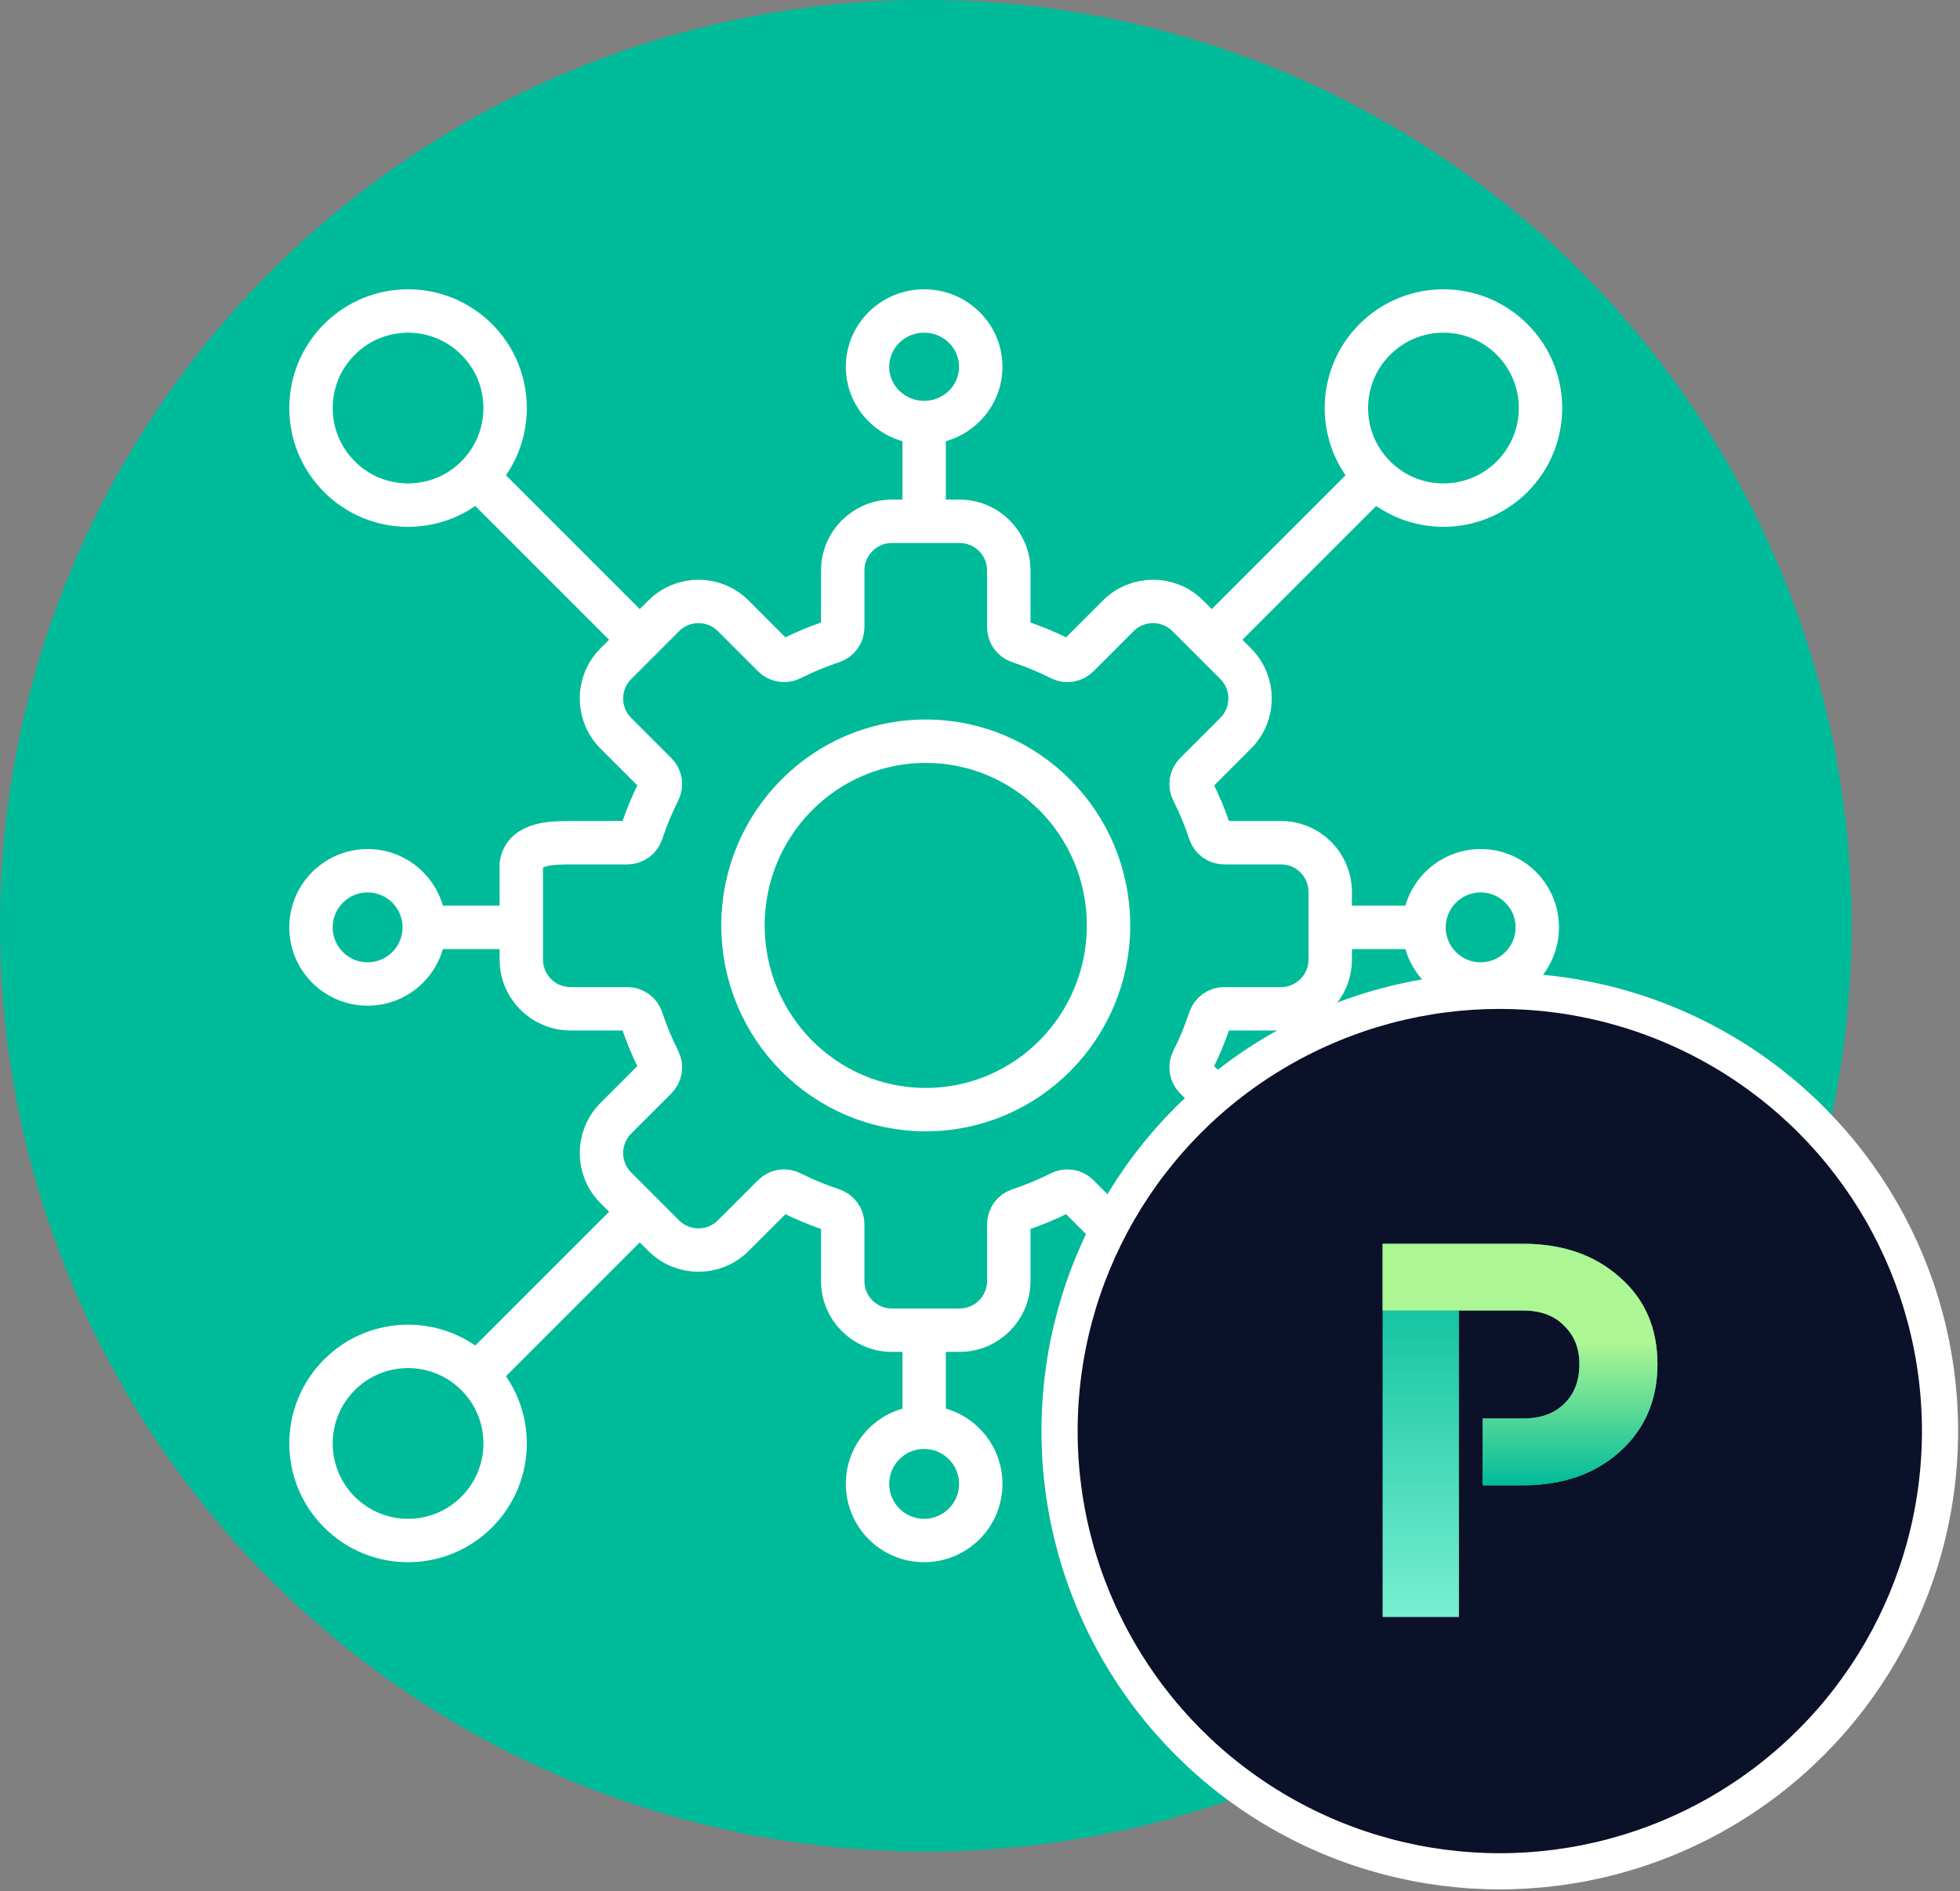
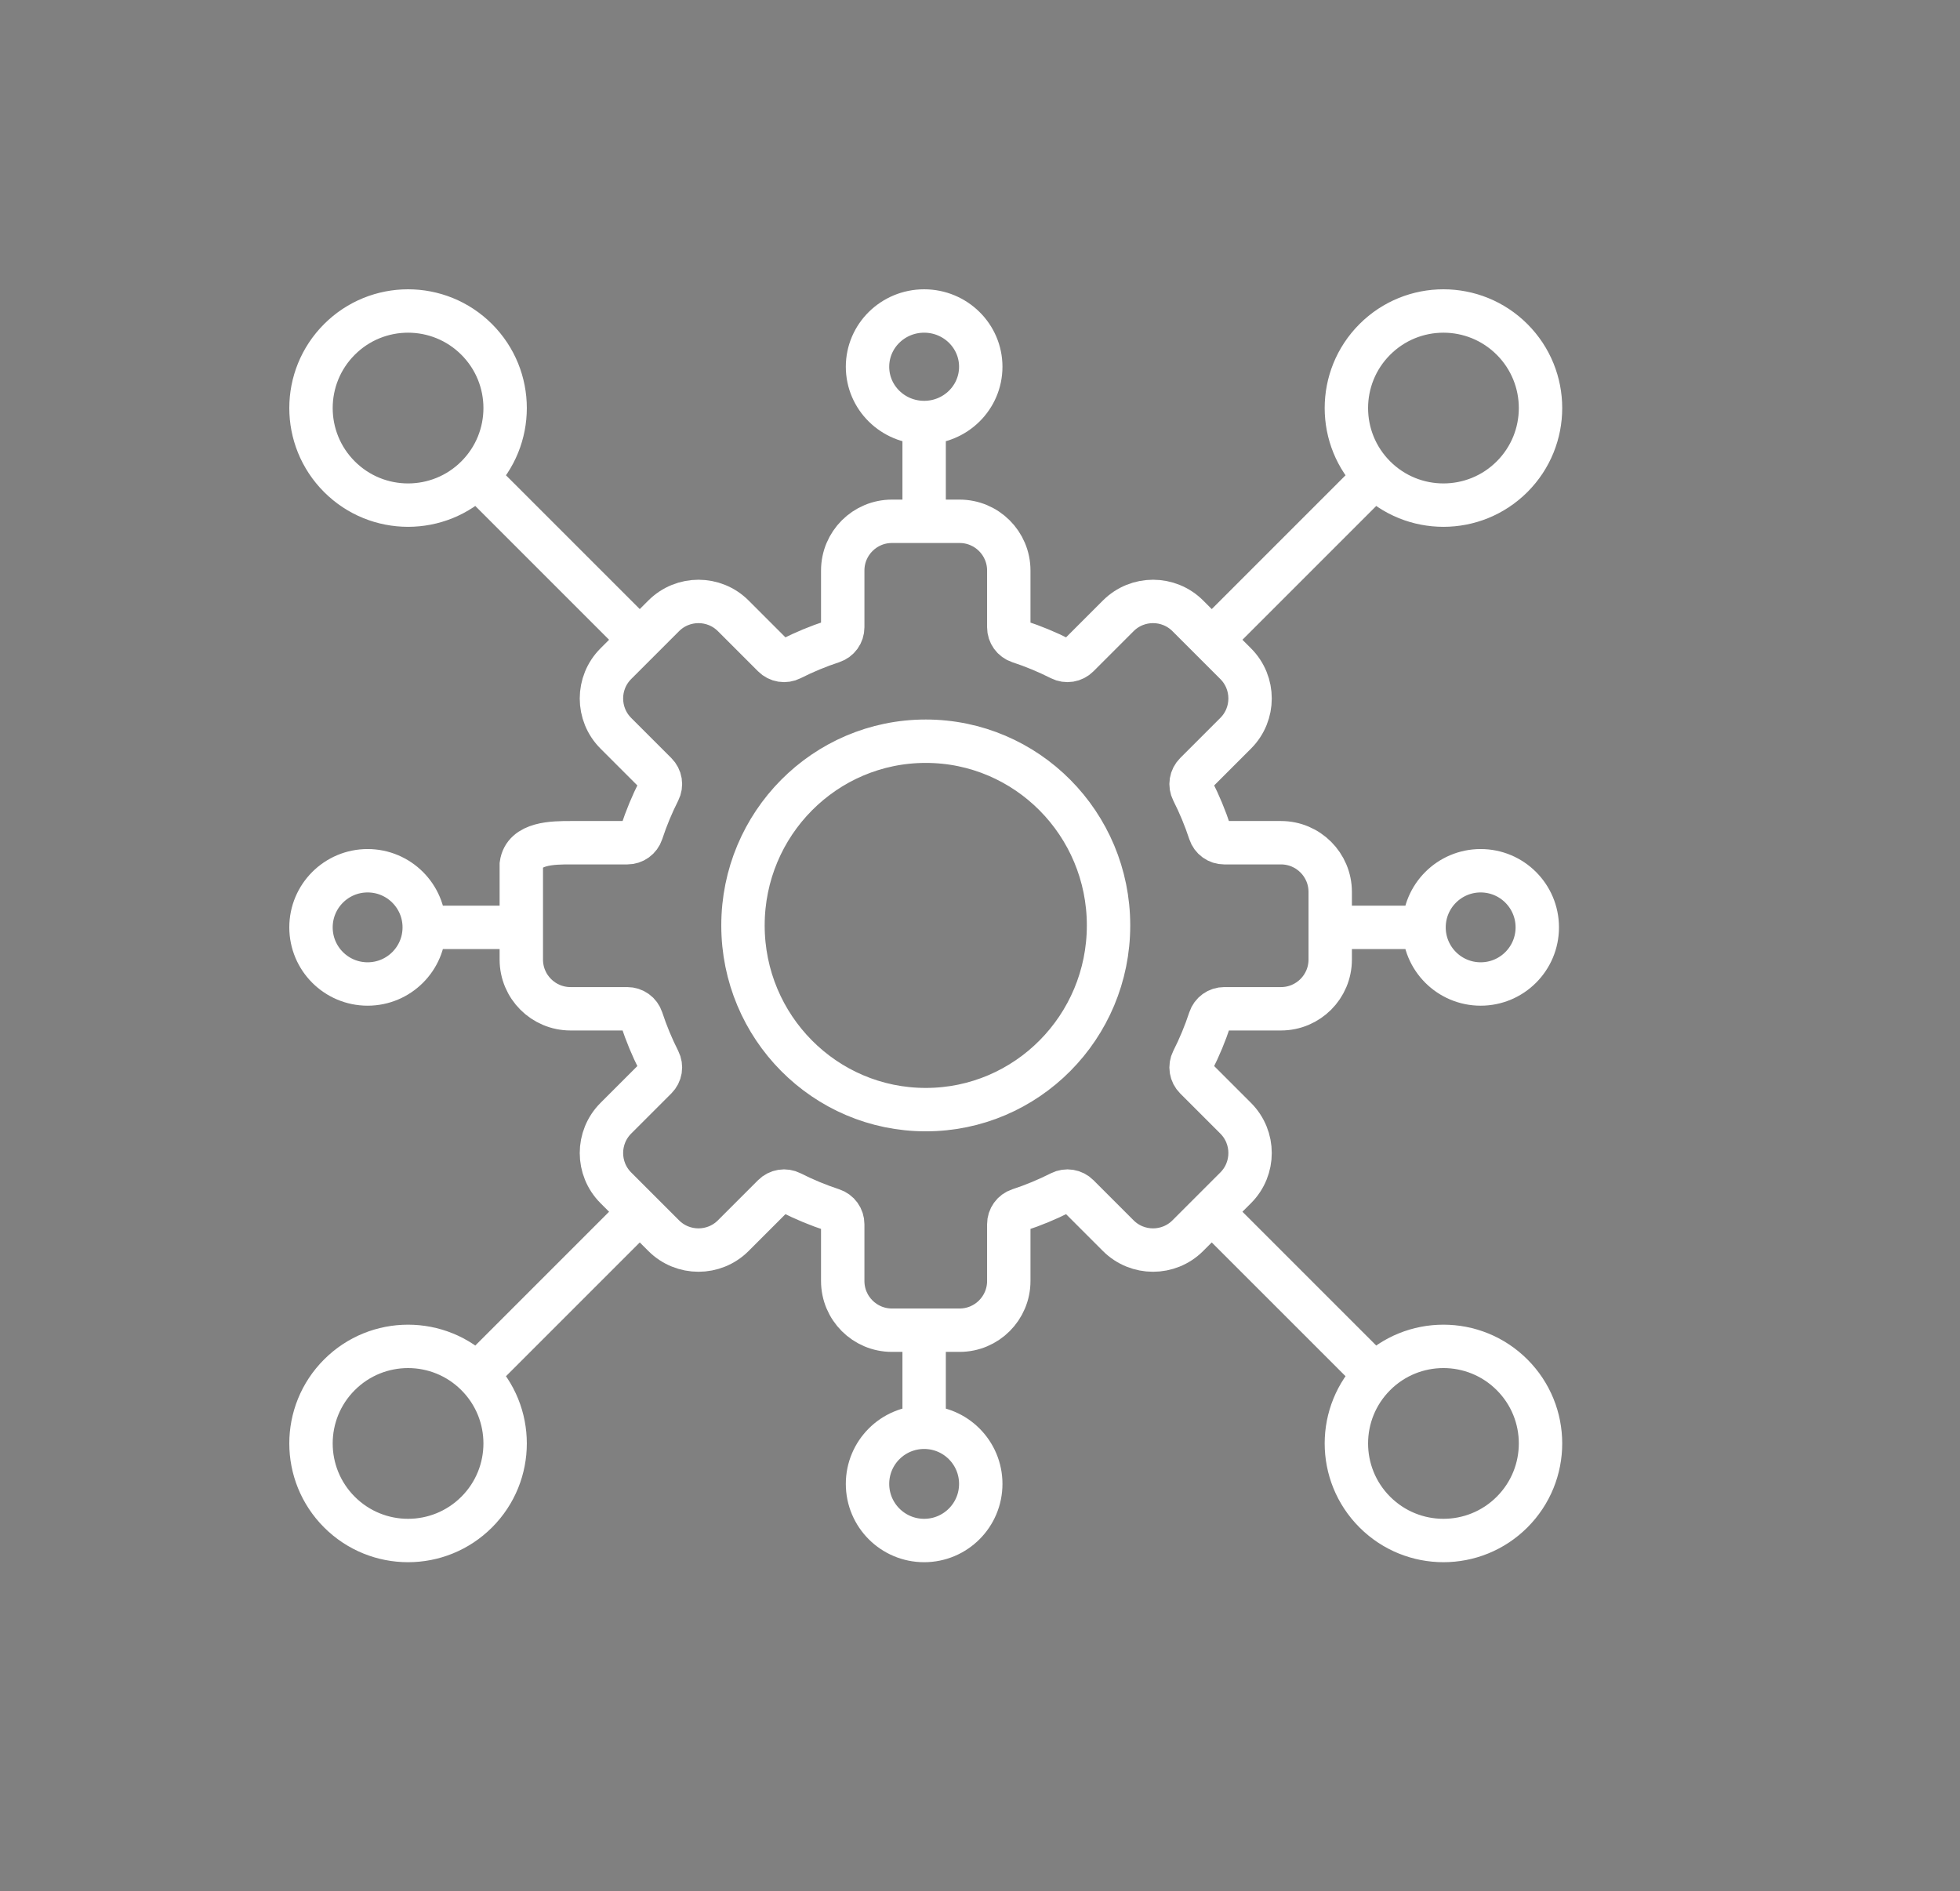
<svg xmlns="http://www.w3.org/2000/svg" width="542" height="523" viewBox="0 0 542 523" fill="none">
  <rect x="0" y="0" width="542" height="523" fill="#808080" stroke="none" />
-   <circle cx="256" cy="256" r="256" fill="#00BB99" />
  <path d="M131.822 380.178C142.305 390.66 142.305 407.656 131.822 418.138C121.34 428.621 104.344 428.621 93.862 418.138C83.379 407.656 83.379 390.66 93.862 380.178C104.344 369.695 121.34 369.695 131.822 380.178ZM131.822 380.178L175.026 336.974M380.178 380.177C369.695 390.659 369.695 407.655 380.178 418.137C390.66 428.62 407.656 428.62 418.138 418.137C428.621 407.655 428.621 390.659 418.138 380.177C407.656 369.694 390.66 369.694 380.178 380.177ZM380.178 380.177L336.079 336.078M131.822 131.822C142.305 121.34 142.305 104.344 131.822 93.862C121.34 83.379 104.344 83.379 93.862 93.862C83.379 104.344 83.379 121.34 93.862 131.822C104.344 142.305 121.34 142.305 131.822 131.822ZM131.822 131.822L176.368 176.368M380.178 131.822C390.66 142.305 407.656 142.305 418.138 131.822C428.621 121.34 428.621 104.344 418.138 93.862C407.656 83.379 390.66 83.379 380.178 93.862C369.695 104.344 369.695 121.34 380.178 131.822ZM380.178 131.822L336.079 175.921M255.553 116.841C264.2 116.841 271.211 109.937 271.211 101.421C271.211 92.904 264.2 86 255.553 86C246.905 86 239.895 92.904 239.895 101.421C239.895 109.937 246.905 116.841 255.553 116.841ZM255.553 116.841V144.158M117.316 256.447C117.316 265.095 110.306 272.105 101.658 272.105C93.01 272.105 86 265.095 86 256.447C86 247.8 93.01 240.789 101.658 240.789C110.306 240.789 117.316 247.8 117.316 256.447ZM117.316 256.447H143.711M393.789 256.447C393.789 265.095 400.8 272.105 409.447 272.105C418.095 272.105 425.105 265.095 425.105 256.447C425.105 247.8 418.095 240.789 409.447 240.789C400.8 240.789 393.789 247.8 393.789 256.447ZM393.789 256.447H369.184M255.553 394.684C246.905 394.684 239.895 401.694 239.895 410.342C239.895 418.99 246.905 426 255.553 426C264.2 426 271.211 418.99 271.211 410.342C271.211 401.694 264.2 394.684 255.553 394.684ZM255.553 394.684V368.737M144.158 239.058V265.354C144.158 272.867 150.249 278.959 157.763 278.959H173.464C174.341 278.957 175.197 279.233 175.908 279.746C176.62 280.259 177.151 280.984 177.426 281.817C178.721 285.758 180.312 289.595 182.186 293.295C182.582 294.079 182.72 294.968 182.58 295.835C182.44 296.702 182.03 297.503 181.408 298.123L170.301 309.229C164.988 314.542 164.988 323.156 170.301 328.469L183.531 341.699C188.844 347.012 197.458 347.012 202.771 341.699L213.877 330.592C214.497 329.97 215.298 329.56 216.165 329.42C217.031 329.28 217.92 329.418 218.704 329.814C222.405 331.687 226.242 333.279 230.182 334.574C231.015 334.849 231.74 335.381 232.253 336.092C232.766 336.803 233.042 337.659 233.04 338.536V354.237C233.04 361.751 239.131 367.842 246.645 367.842H265.355C272.869 367.842 278.96 361.751 278.96 354.237V338.536C278.959 337.659 279.234 336.803 279.748 336.092C280.261 335.381 280.986 334.849 281.818 334.574C285.759 333.279 289.596 331.688 293.296 329.814C294.08 329.418 294.969 329.28 295.836 329.42C296.703 329.56 297.503 329.97 298.123 330.592L309.23 341.699C314.543 347.012 323.157 347.012 328.47 341.699L341.7 328.469C347.012 323.156 347.012 314.542 341.7 309.229L330.593 298.123C329.971 297.503 329.561 296.702 329.421 295.835C329.281 294.968 329.419 294.079 329.814 293.295C331.688 289.595 333.28 285.758 334.574 281.817C334.85 280.984 335.381 280.26 336.093 279.746C336.804 279.233 337.659 278.958 338.537 278.959H354.238C361.752 278.959 367.843 272.868 367.843 265.354V246.645C367.843 239.131 361.752 233.04 354.238 233.04H338.537C337.659 233.041 336.804 232.766 336.093 232.252C335.381 231.739 334.85 231.014 334.574 230.182C333.28 226.241 331.688 222.404 329.814 218.704C329.419 217.92 329.281 217.031 329.421 216.164C329.561 215.297 329.971 214.496 330.593 213.876L341.7 202.769C347.012 197.457 347.012 188.843 341.7 183.53L328.47 170.3C323.157 164.987 314.543 164.987 309.23 170.3L298.123 181.407C297.503 182.029 296.703 182.439 295.836 182.579C294.969 182.718 294.08 182.581 293.296 182.185C289.596 180.311 285.759 178.72 281.818 177.425C280.986 177.15 280.261 176.618 279.748 175.907C279.234 175.195 278.959 174.34 278.96 173.463V157.763C278.96 150.249 272.869 144.158 265.355 144.158H246.646C239.132 144.158 233.041 150.249 233.041 157.763V173.464C233.042 174.341 232.767 175.197 232.254 175.908C231.74 176.619 231.016 177.151 230.183 177.426C226.242 178.721 222.405 180.312 218.705 182.186C217.921 182.582 217.032 182.72 216.165 182.58C215.298 182.44 214.497 182.03 213.877 181.408L202.771 170.301C197.458 164.988 188.844 164.988 183.531 170.301L170.301 183.531C164.988 188.844 164.988 197.458 170.301 202.771L181.408 213.877C182.03 214.497 182.44 215.298 182.58 216.165C182.72 217.031 182.582 217.92 182.186 218.704C180.312 222.405 178.721 226.242 177.426 230.182C177.151 231.015 176.619 231.74 175.908 232.253C175.197 232.766 174.341 233.042 173.464 233.04H157.762C153.057 233.04 144.979 233.04 144.158 239.058ZM306.545 255.908C306.545 284.041 283.915 306.848 256 306.848C228.085 306.848 205.456 284.041 205.456 255.908C205.456 227.775 228.085 204.969 256 204.969C283.915 204.969 306.545 227.775 306.545 255.908Z" stroke="white" stroke-width="12" />
-   <circle cx="414.738" cy="395.738" r="121.738" fill="#0B1128" stroke="white" stroke-width="10" />
-   <path d="M421.118 343.939C432.065 343.939 440.98 347.015 447.861 353.166C454.846 359.213 458.339 367.241 458.339 377.25C458.339 387.155 454.846 395.235 447.861 401.491C440.98 407.642 432.065 410.717 421.118 410.717H410.015V392.264H421.118C426.018 392.264 429.824 390.908 432.535 388.197C435.35 385.487 436.757 381.838 436.757 377.25C436.757 372.871 435.35 369.327 432.535 366.616C429.824 363.801 426.018 362.393 421.118 362.393H403.446V447.156H382.334V343.939H421.118Z" fill="url(#paint0_linear_54_5111)" />
-   <path d="M447.861 353.166C440.98 347.015 432.065 343.939 421.118 343.939H382.334V362.388L404.854 362.388V362.393H421.118C426.018 362.393 429.824 363.801 432.535 366.616C435.35 369.327 436.757 372.871 436.757 377.25C436.757 381.838 435.35 385.487 432.535 388.197C429.824 390.908 426.018 392.264 421.118 392.264H410.015V410.717H421.118C432.065 410.717 440.98 407.642 447.861 401.491C454.846 395.235 458.339 387.155 458.339 377.25C458.339 367.241 454.846 359.213 447.861 353.166Z" fill="url(#paint1_linear_54_5111)" />
  <defs>
    <linearGradient id="paint0_linear_54_5111" x1="420.336" y1="343.939" x2="420.336" y2="447.156" gradientUnits="userSpaceOnUse">
      <stop stop-color="#00BB99" />
      <stop offset="1" stop-color="#78EFD0" />
    </linearGradient>
    <linearGradient id="paint1_linear_54_5111" x1="420.288" y1="343.939" x2="420.288" y2="410.718" gradientUnits="userSpaceOnUse">
      <stop offset="0.411" stop-color="#ADF694" />
      <stop offset="1" stop-color="#00BB99" />
    </linearGradient>
  </defs>
</svg>